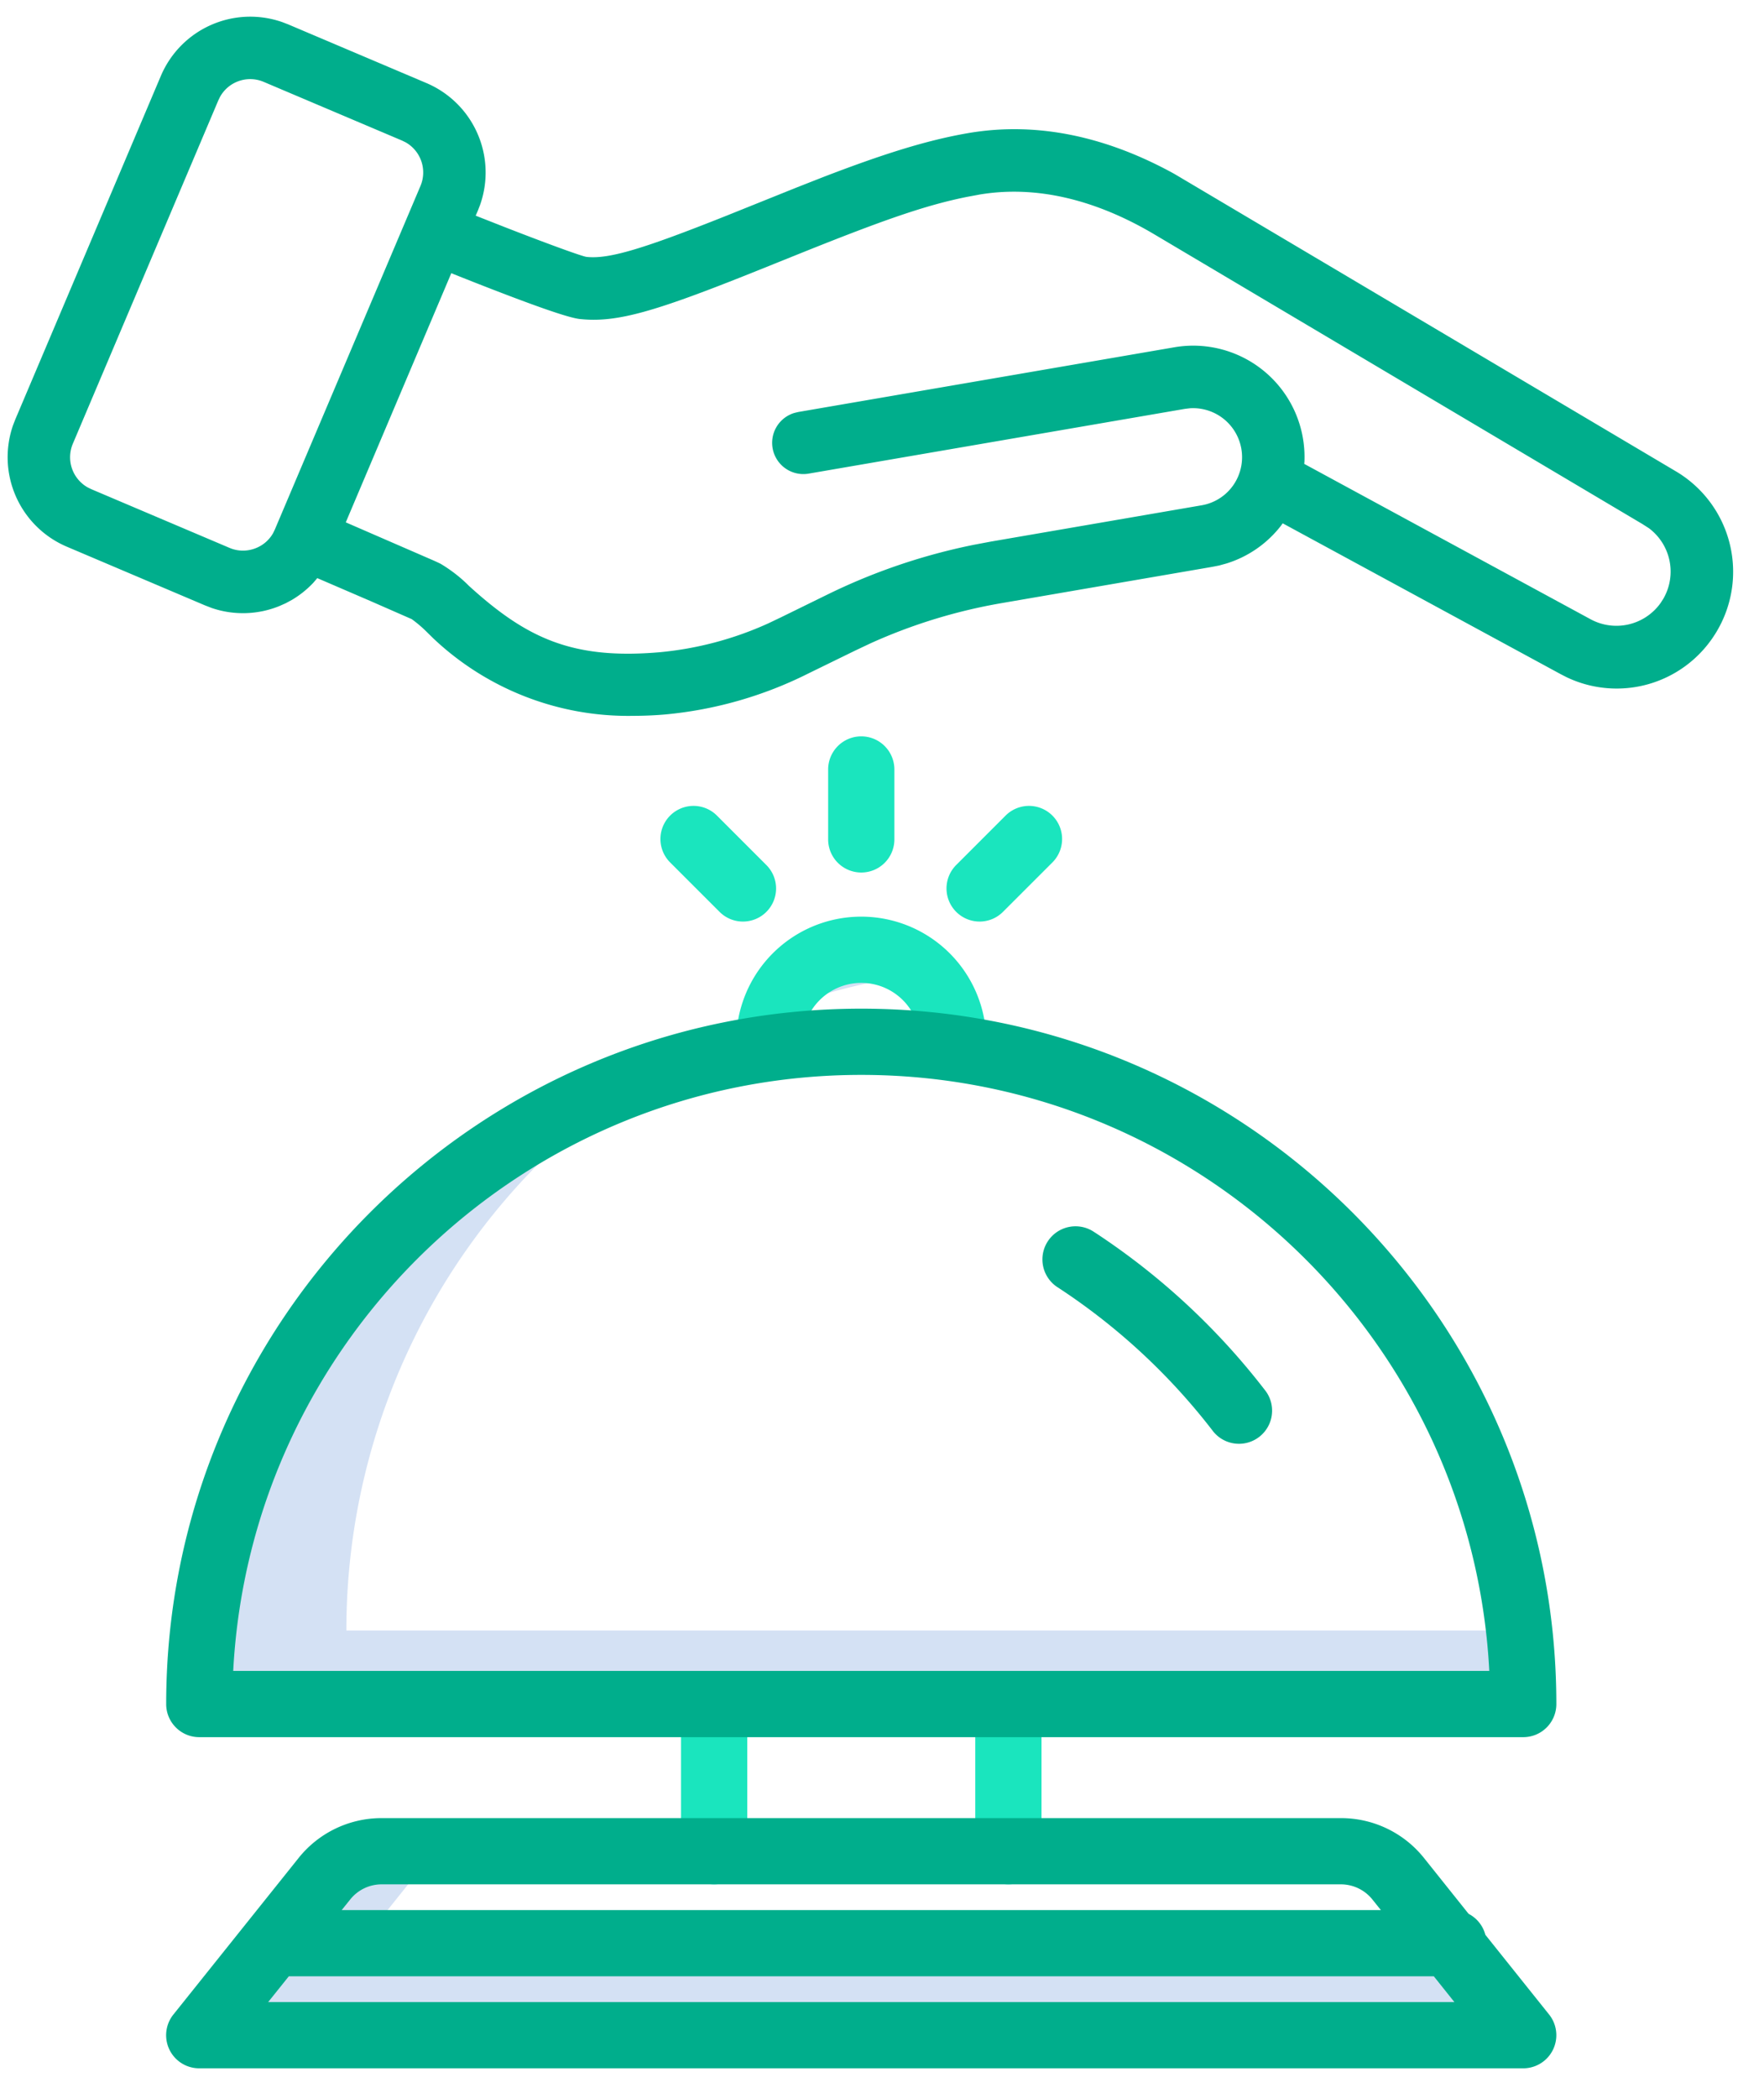
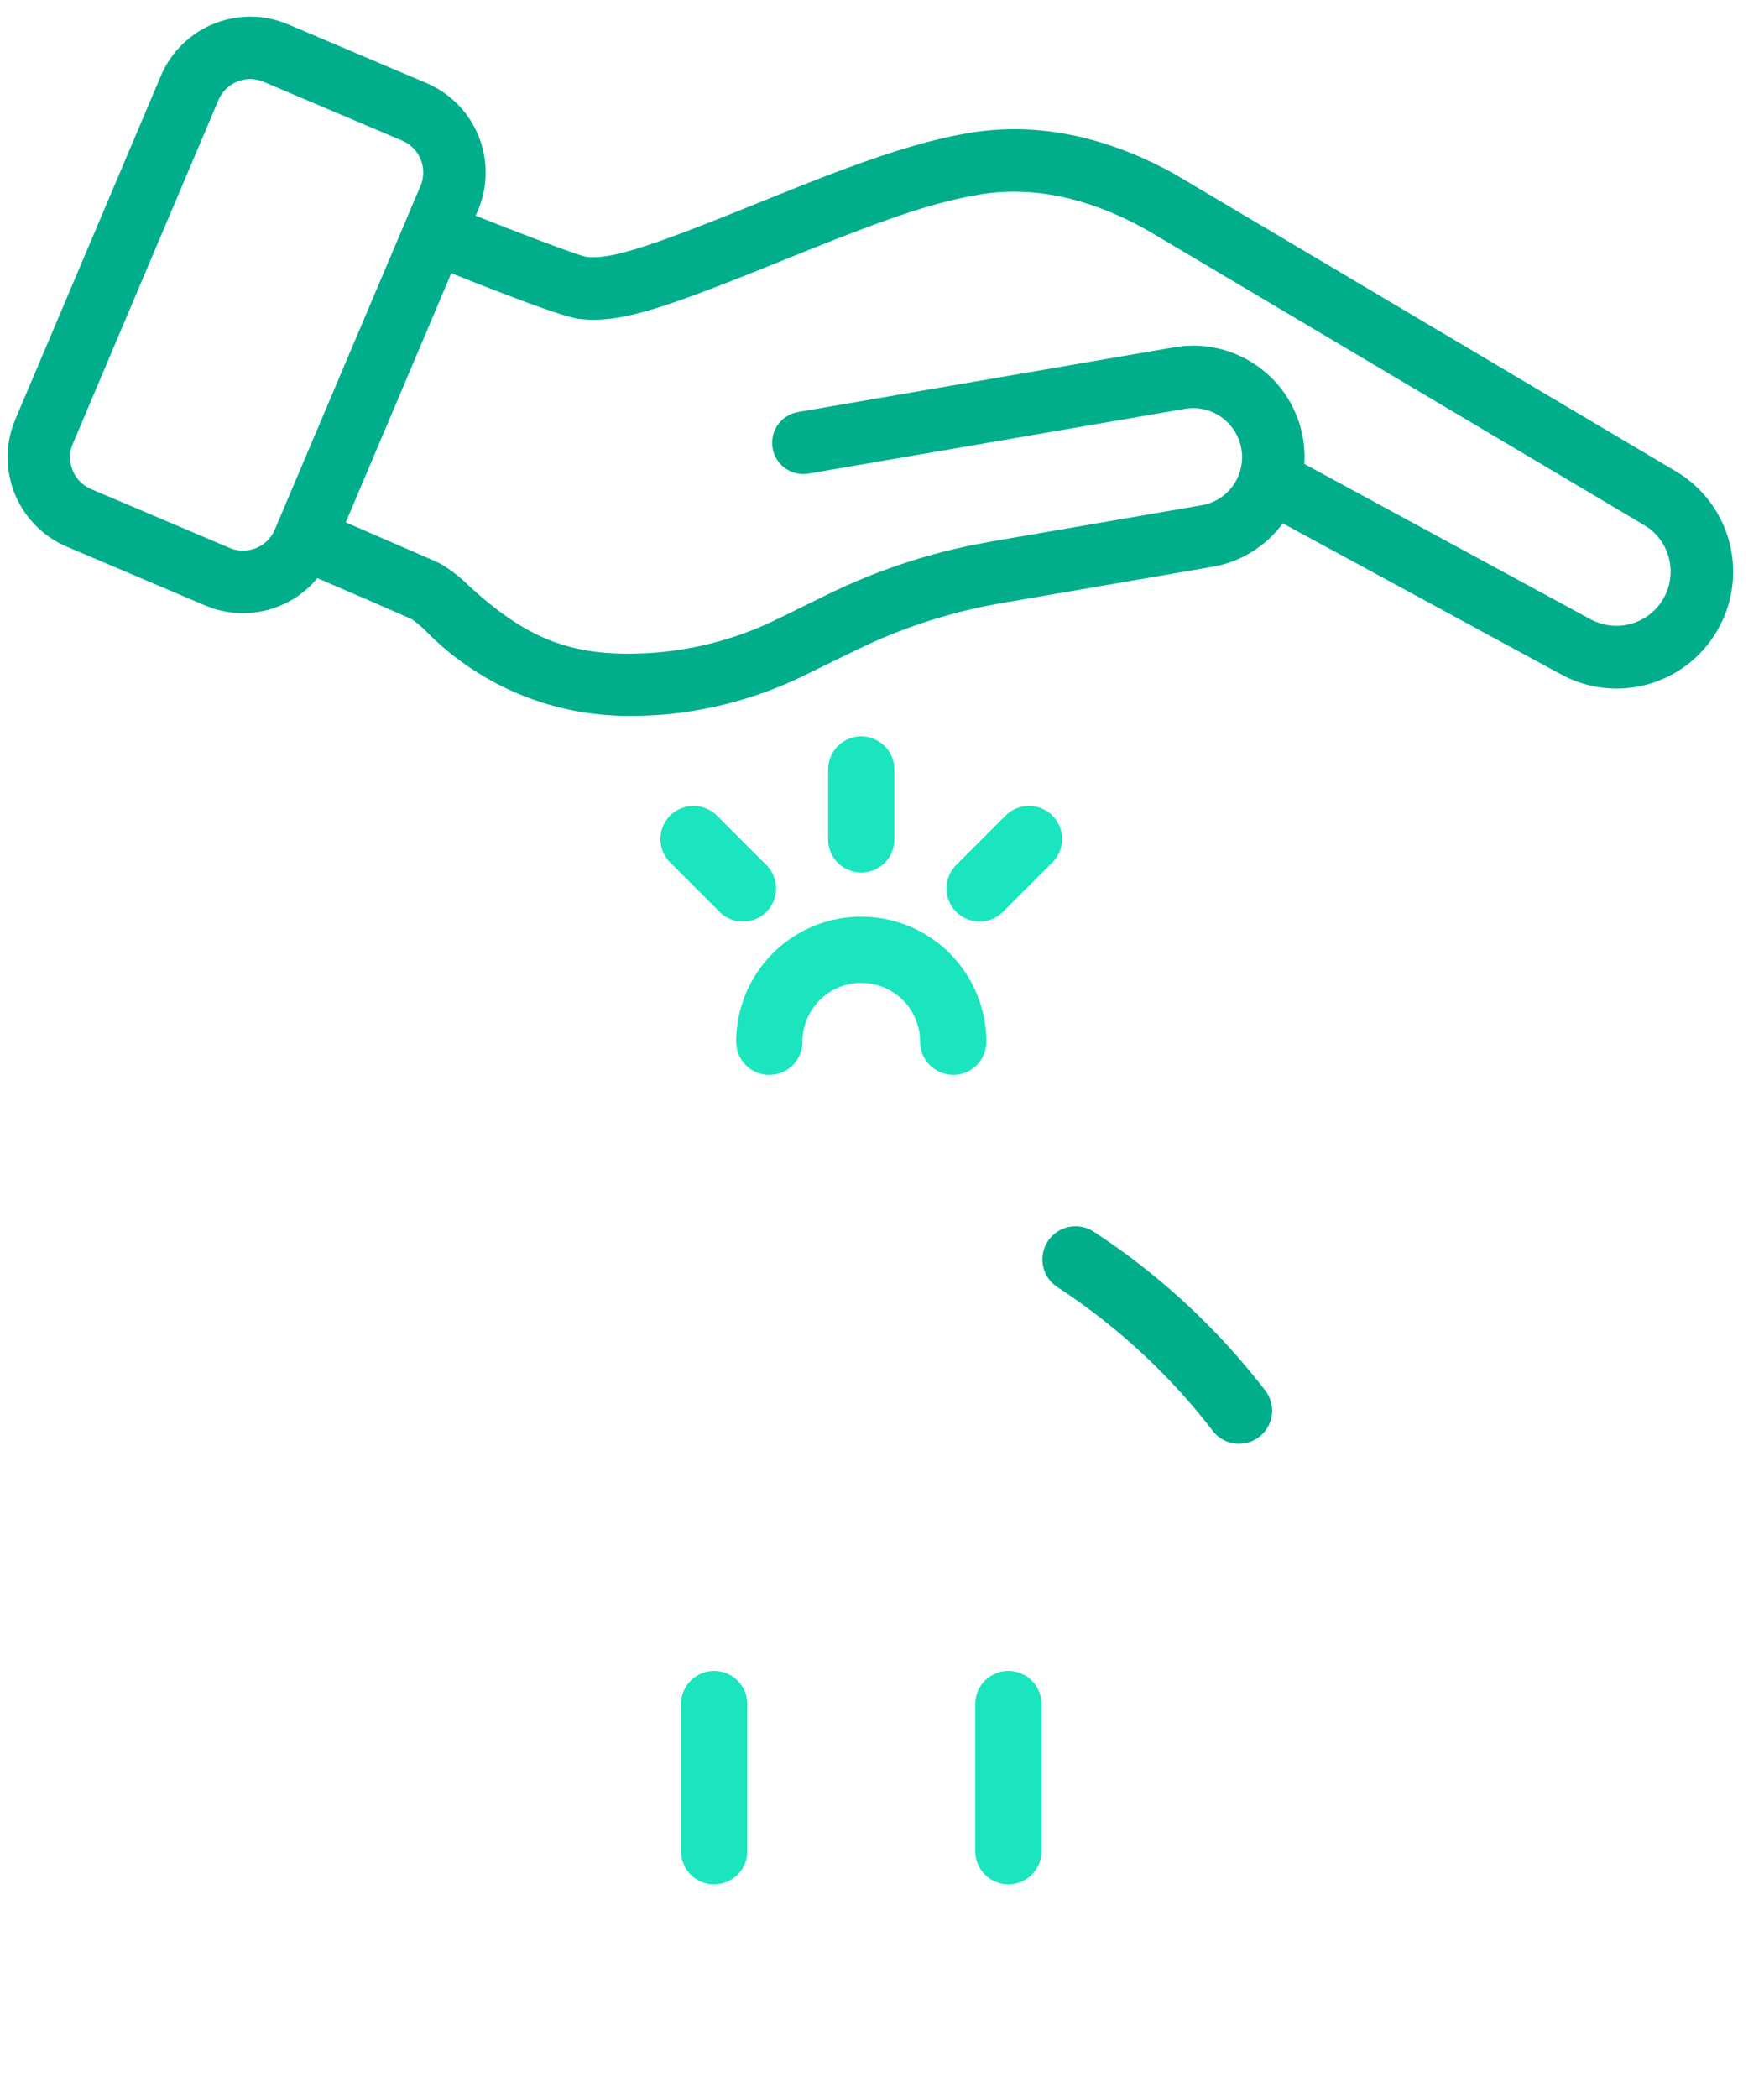
<svg xmlns="http://www.w3.org/2000/svg" width="53" height="63">
  <g fill="none">
-     <path d="M27.733 29.24a2.763 2.763 0 00-4.457 1.111 19.754 19.754 0 014.457-1.11zM10.407 48.966A19.87 19.87 0 0119.27 32.41 19.897 19.897 0 005.987 51.176h39.78a20.375 20.375 0 00-.123-2.21H10.407zm0 9.944l2.652-3.315h-1.59a2.21 2.21 0 00-1.725.83L5.987 61.12h39.78l-1.769-2.21h-33.59z" fill="#D4E1F4" />
    <path d="M21.457 56.59a.995.995 0 01-.995-.995v-4.42a.994.994 0 111.99 0v4.42a.994.994 0 01-.995.995zm8.84 0a.995.995 0 01-.995-.995v-4.42a.994.994 0 111.99 0v4.42a.994.994 0 01-.995.995zM28.64 32.28a.995.995 0 01-.995-.994 1.768 1.768 0 10-3.536 0 .994.994 0 11-1.99 0 3.757 3.757 0 017.515 0 .994.994 0 01-.995.995zm-2.763-6.077a.995.995 0 01-.995-.994v-2.1a.994.994 0 111.99 0v2.1a.994.994 0 01-.995.994zm3.555 1.473a.995.995 0 01-.703-1.698l1.484-1.484A.994.994 0 1131.62 25.9l-1.485 1.484a.99.99 0 01-.703.292zm-7.11 0a.99.99 0 01-.703-.292L20.134 25.9a.994.994 0 111.407-1.406l1.484 1.484a.994.994 0 01-.703 1.698z" fill="#1AE5BE" />
-     <path d="M25.877 30.292c-11.516 0-20.884 9.368-20.884 20.884 0 .549.445.994.994.994h39.78a.994.994 0 00.994-.994c0-11.516-9.369-20.884-20.884-20.884zm-18.87 19.89c.52-9.959 8.785-17.901 18.87-17.901 10.084 0 18.35 7.942 18.869 17.9H7.008zm37.621 7.923a.994.994 0 00-.504-.63l-1.336-1.672a3.19 3.19 0 00-2.503-1.202H11.469a3.188 3.188 0 00-2.502 1.203L5.21 60.499a.994.994 0 00.777 1.616h39.78a.995.995 0 00.776-1.616l-1.915-2.394zM11.47 56.59h28.816c.369 0 .718.167.949.456l.254.317H10.266l.255-.317c.23-.289.579-.457.948-.456zm-3.413 3.536l.62-.774H43.08l.618.774H8.057z" fill="#00AE8C" />
    <path d="M32.883 37.006a.995.995 0 10-1.09 1.664A18.964 18.964 0 0136.46 43a.995.995 0 001.578-1.21 20.94 20.94 0 00-5.155-4.785zM4.834 2.278A2.917 2.917 0 018.492.668l.166.064 4.158 1.764a2.919 2.919 0 011.608 3.658l-.064.166-.068.157.908.357c1.172.456 2.069.784 2.347.863l.045.012.03.006c.67.074 1.707-.242 4.206-1.237l2.117-.851.764-.3c1.838-.708 3.15-1.118 4.378-1.329 2.146-.369 4.248.149 6.198 1.225l15.098 8.95a3.504 3.504 0 011.1 4.943 3.49 3.49 0 01-4.413 1.222l-.172-.088-8.359-4.534-.062.086c-.416.53-.985.922-1.63 1.121l-.218.06-.203.04-6.334 1.09a16.255 16.255 0 00-3.93 1.204l-.466.22-1.402.685a12.06 12.06 0 01-4.325 1.236 11.3 11.3 0 01-.947.04 8.522 8.522 0 01-5.994-2.318l-.216-.212a3.66 3.66 0 00-.443-.375l-1.223-.536-1.613-.695-.117.137c-.19.202-.407.376-.646.517l-.183.099-.191.085a2.902 2.902 0 01-2.037.058l-.197-.076-4.157-1.765a2.92 2.92 0 01-1.61-3.655l.065-.167L4.834 2.278zm24.57 3.57l-.324.06c-1.244.246-2.524.693-4.988 1.682l-1.617.65c-2.766 1.102-3.898 1.434-4.942 1.351l-.112-.01c-.369-.04-1.504-.447-3.219-1.121l-.643-.255-3.17 7.482 2.631 1.143a8.4 8.4 0 01.195.09l.036.019c.312.188.6.414.838.655 1.731 1.574 3.105 2.217 5.718 1.995a10.174 10.174 0 003.272-.866l.386-.184 1.406-.689a18.142 18.142 0 014.394-1.49l.51-.096 6.333-1.09a1.459 1.459 0 001.146-1.014 1.472 1.472 0 00-1.504-1.899l-.15.018-11.294 1.943a.938.938 0 01-.442-1.82l.12-.029L35.28 10.43a3.344 3.344 0 013.912 3.437l-.006.064 8.607 4.668a1.63 1.63 0 002.102-.492l.083-.13a1.628 1.628 0 00-.436-2.114l-.195-.125L34.64 7.013c-1.675-.983-3.466-1.47-5.235-1.166zM7.128 2.452c-.219.088-.4.249-.515.453l-.052.106-4.373 10.316a1.04 1.04 0 00.442 1.308l.109.054 4.158 1.765c.253.108.538.11.796.005.218-.087.399-.246.514-.451l.051-.106 4.375-10.317a1.04 1.04 0 00-.441-1.308l-.109-.054-4.16-1.764a1.037 1.037 0 00-.795-.007z" fill="#00AE8C" />
  </g>
</svg>